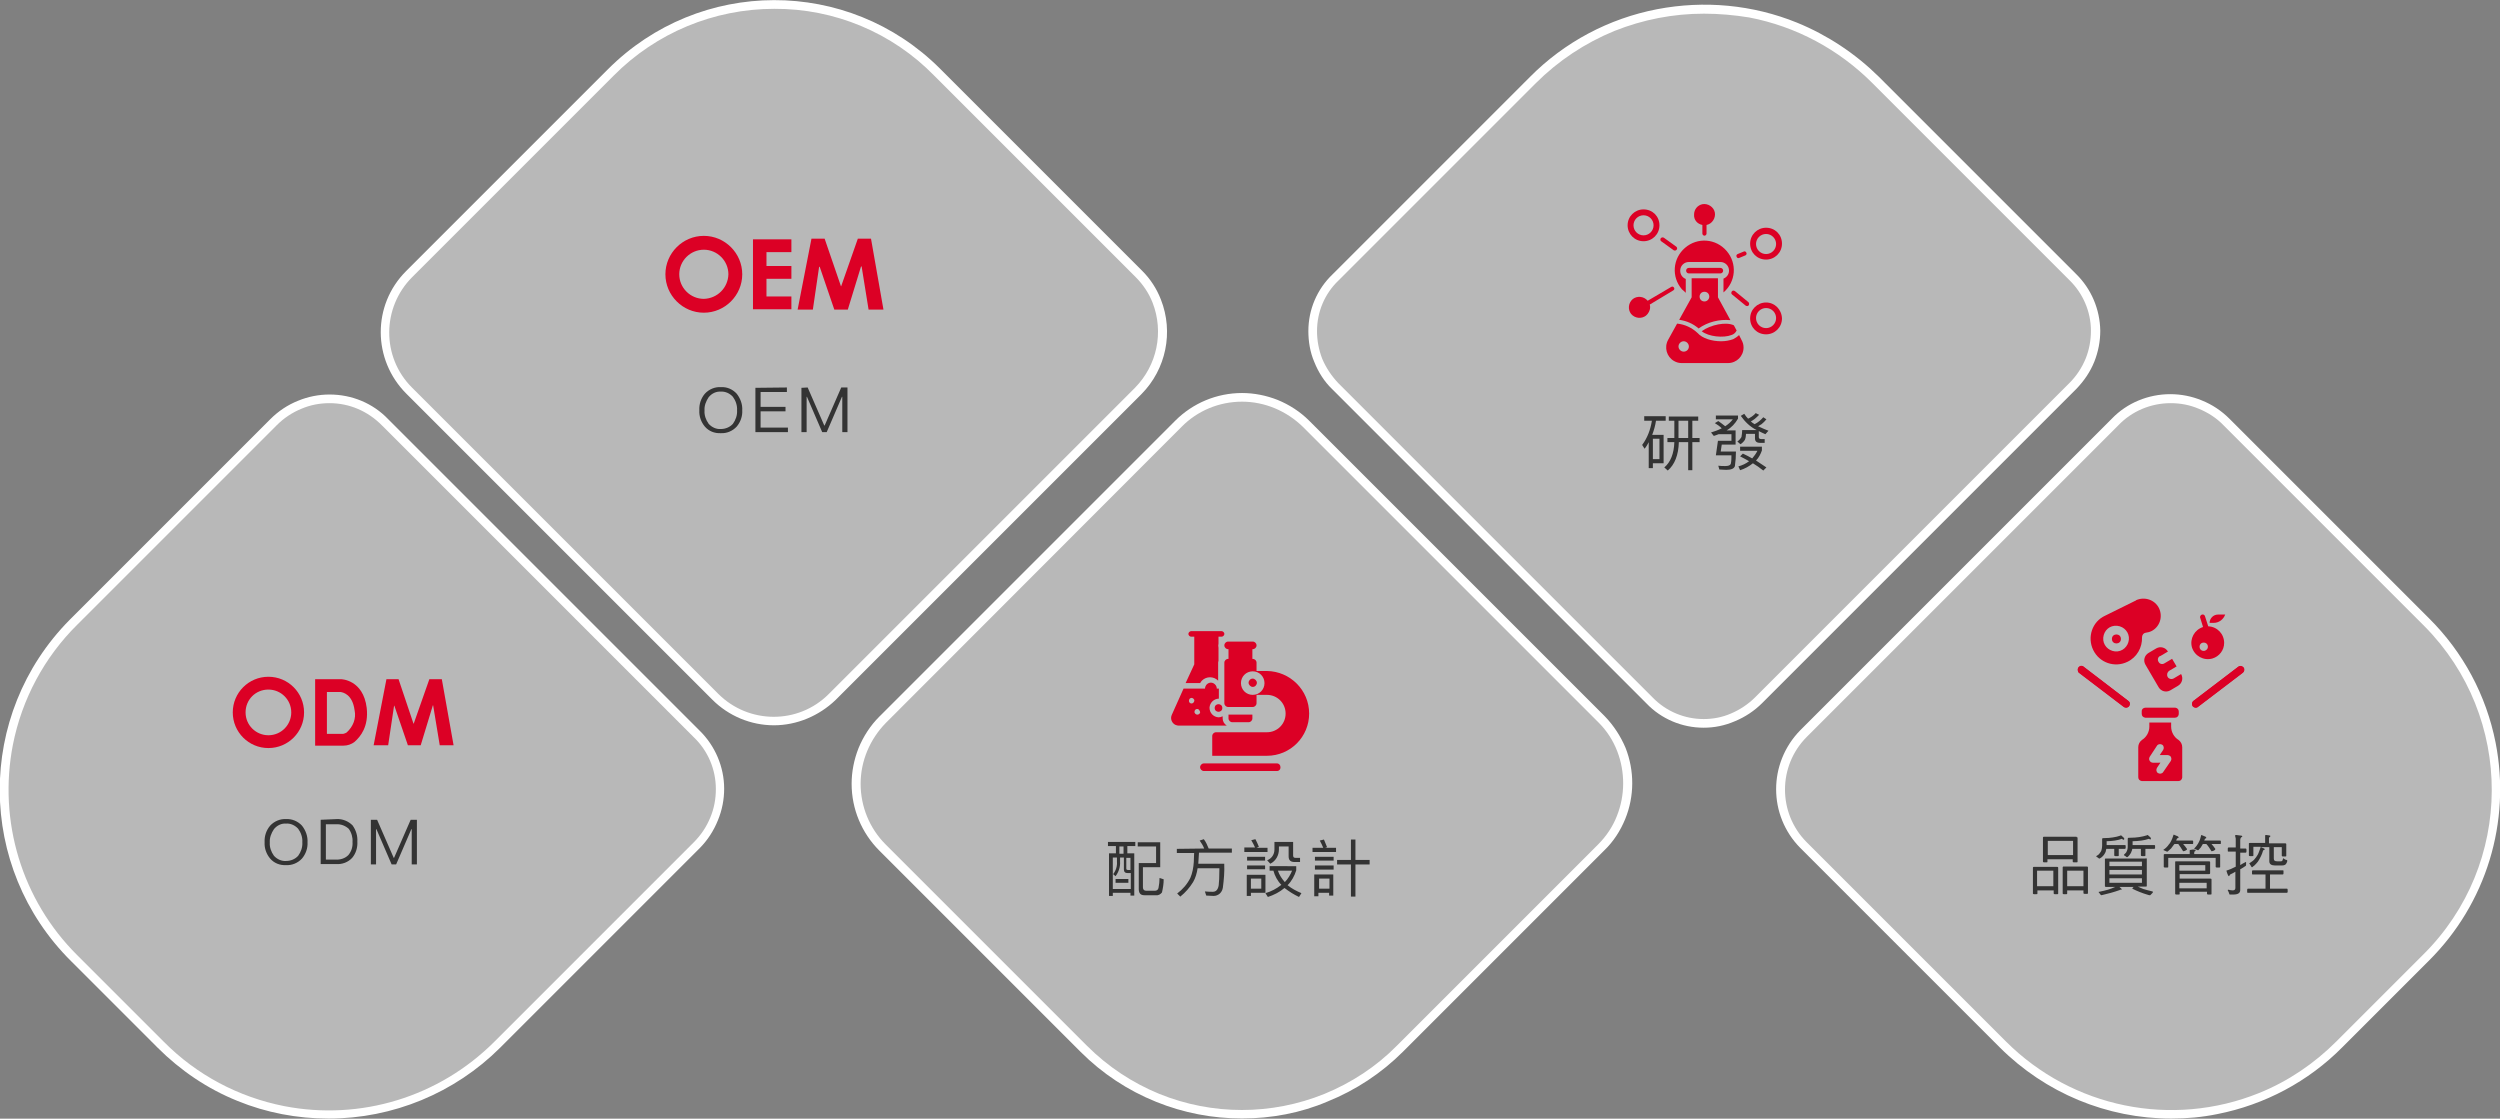
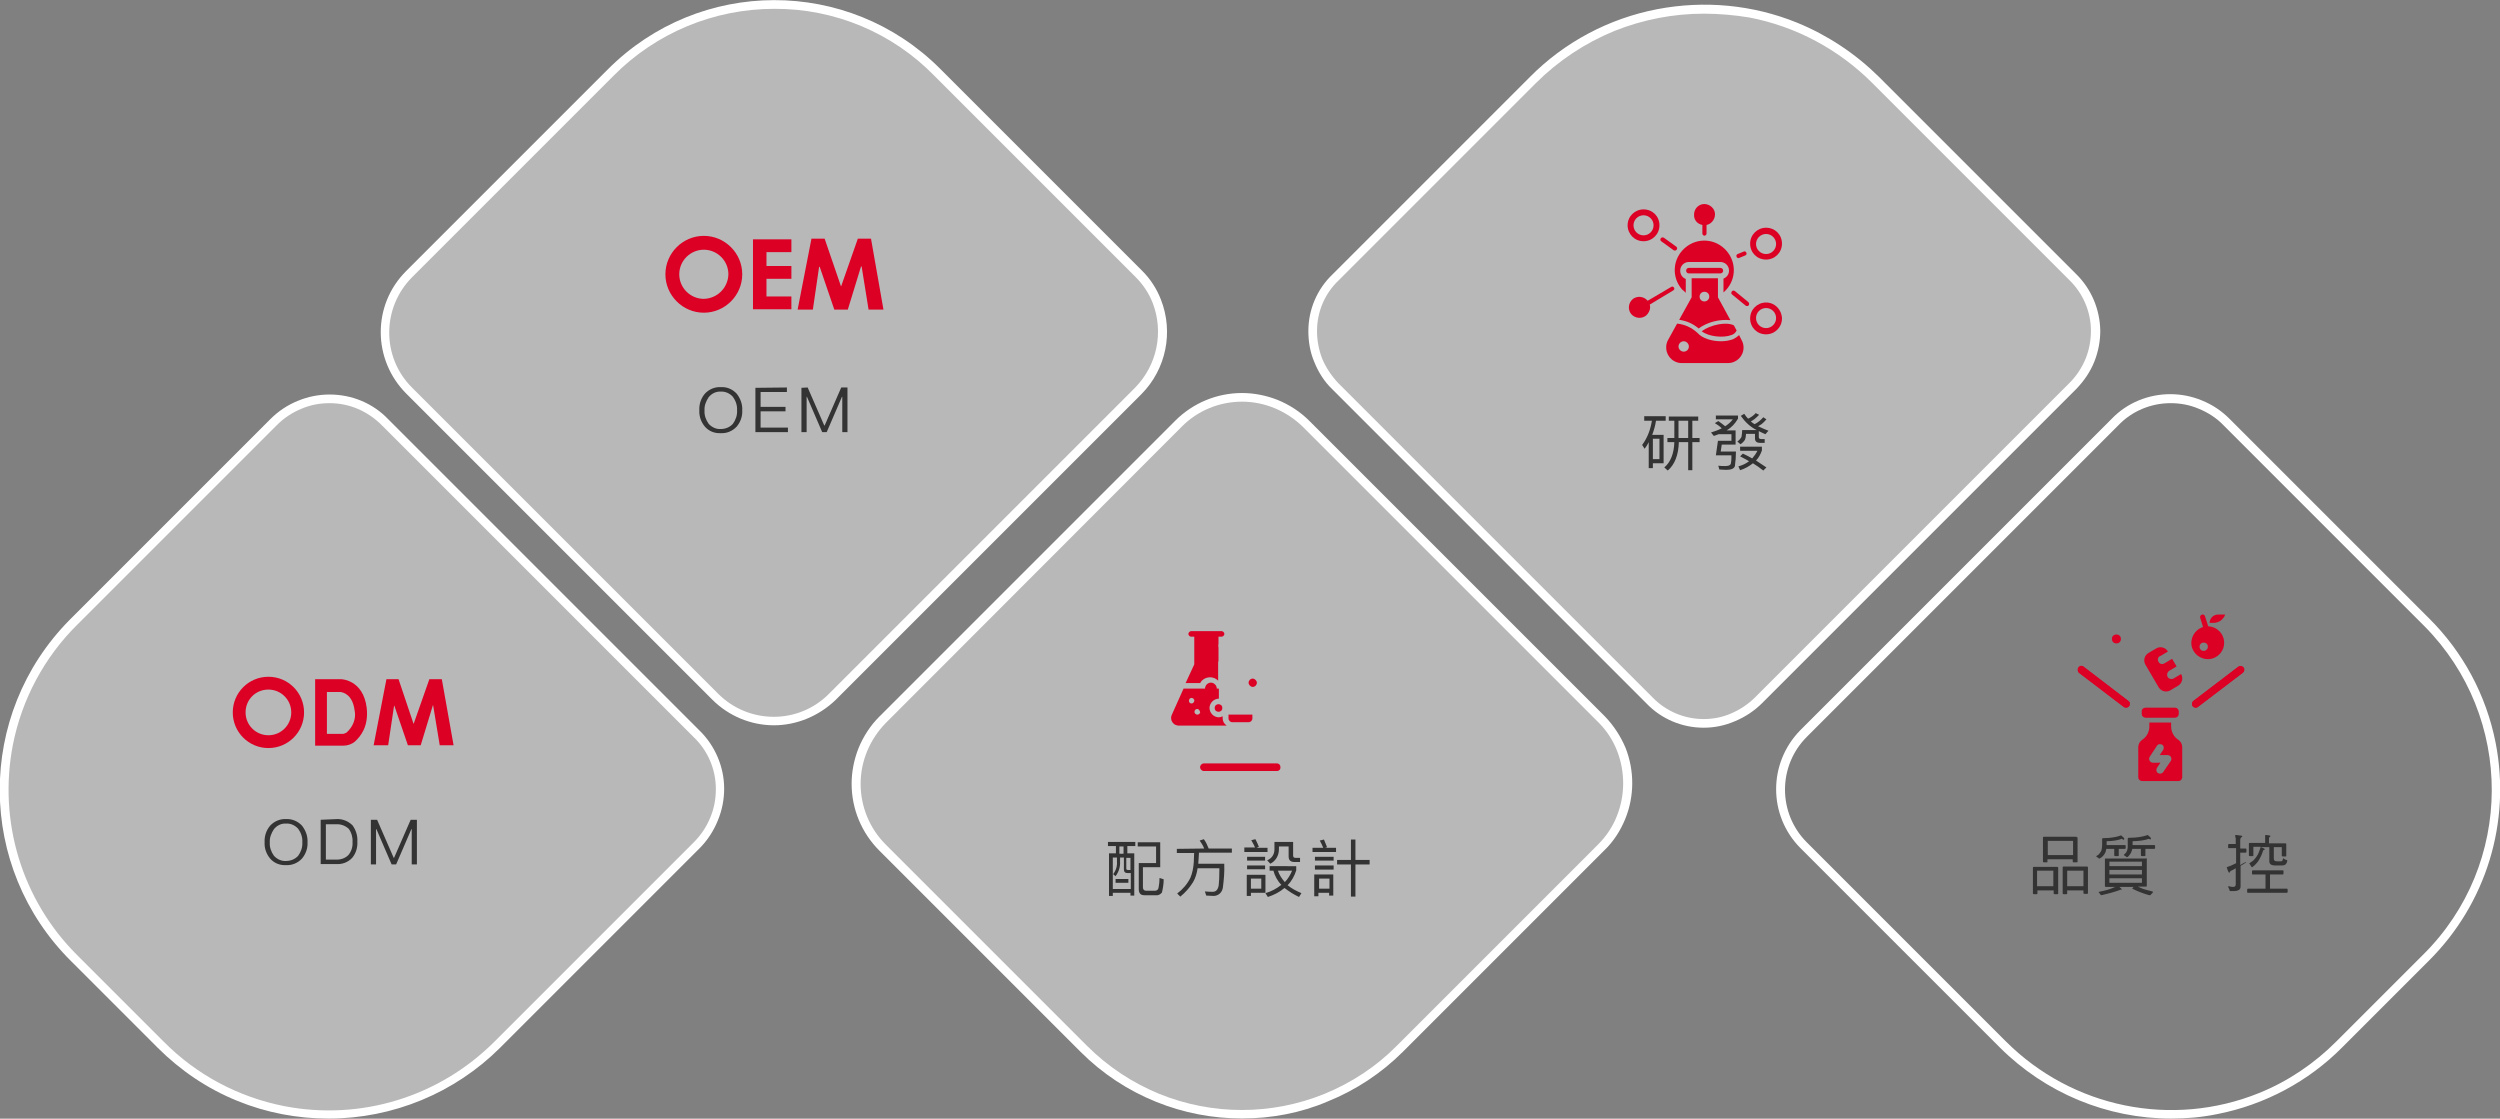
<svg xmlns="http://www.w3.org/2000/svg" version="1.1" id="圖層_1" x="0px" y="0px" viewBox="0 0 722.3 323.2" style="enable-background:new 0 0 722.3 323.2;" xml:space="preserve">
  <rect x="0" y="0" width="722.3" height="323.2" fill="#808080" stroke="none" />
  <style type="text/css">
	.st0{opacity:0.5;fill:#F0F0F0;enable-background:new    ;}
	.st1{fill:#FFFFFF;}
	.st2{fill:#333333;}
	.st3{fill:#DC0025;}
</style>
  <g transform="translate(9420.25 21199.25)">
    <g transform="translate(-10069.137 -22002)">
      <path class="st0" d="M1247.7,914.4l-90.8,90.8c-8.5,8.7-22.5,8.8-31.2,0.3c-0.1-0.1-0.2-0.2-0.3-0.3l-90.8-90.8    c-8.7-8.5-8.8-22.5-0.3-31.2c0.1-0.1,0.2-0.2,0.3-0.3l57-57c27.3-27.3,71.6-27.3,99,0l57,57c8.7,8.5,8.8,22.5,0.3,31.2    C1247.9,914.2,1247.8,914.3,1247.7,914.4z" />
      <path class="st1" d="M1141.1,1013c-6.2,0-12.2-2.5-16.5-7l-90.8-90.8c-2.3-2.2-4-4.9-5.2-7.9c-1.2-2.8-1.7-5.9-1.7-8.9    c0-6.2,2.5-12.1,7-16.4l57-57c10-10.1,22.8-16.9,36.8-19.6c13.6-2.6,27.6-1.3,40.4,3.9c8.8,3.6,16.8,8.9,23.6,15.6l57,57    c4.4,4.3,6.9,10.2,7,16.4c0,3.1-0.6,6.1-1.7,8.9c-1.2,3-3,5.6-5.2,7.9l-90.8,90.8c-2.2,2.2-4.9,4-7.8,5.2    C1147.2,1012.4,1144.2,1013,1141.1,1013z M1141.2,806.7c-8.9,0-17.6,1.7-25.9,5c-8.5,3.5-16.2,8.6-22.7,15.1l-57,57    c-4,3.8-6.2,9.1-6.2,14.6c0,2.7,0.5,5.4,1.5,8c1.1,2.6,2.7,5,4.7,7.1l90.8,90.8c3.9,4,9.2,6.2,14.7,6.2c2.7,0,5.4-0.5,7.9-1.6    c2.6-1.1,5-2.7,7-4.7l90.8-90.8c2-2,3.6-4.4,4.7-7.1c1-2.5,1.5-5.2,1.5-8c0-5.5-2.3-10.8-6.2-14.6l0,0l-57-57    c-9.7-9.7-22-16.3-35.5-18.9C1150,807.1,1145.6,806.7,1141.2,806.7L1141.2,806.7z" />
    </g>
    <g transform="translate(-10075 -21999)">
      <path class="st0" d="M1117.5,1044.6l-58.2,58.2c-25.2,25.2-66.1,25.2-91.4,0l-58.2-58.2c-10.2-10.2-10.2-26.7,0-36.9l85.5-85.5    c10.2-10.2,26.7-10.2,36.9,0l85.5,85.5C1127.7,1018,1127.6,1034.4,1117.5,1044.6z" />
      <path class="st1" d="M1013.6,1122.9c-8.5,0-16.9-1.6-24.8-4.8c-8.2-3.3-15.6-8.2-21.8-14.4l-58.2-58.2c-5.1-5.1-8-12-8-19.3    c0-3.5,0.7-7,2-10.3c1.4-3.4,3.4-6.5,6-9.1l0,0l85.5-85.5c5.1-5.1,12-8,19.3-8c3.5,0,7,0.7,10.3,2c3.4,1.4,6.5,3.4,9.1,6l0,0    l85.5,85.5c2.5,2.6,4.5,5.7,5.9,9c2.6,6.6,2.6,14-0.1,20.6c-1.4,3.4-3.4,6.5-6,9l-58.2,58.2c-6.2,6.2-13.6,11.1-21.8,14.4    C1030.6,1121.3,1022.1,1122.9,1013.6,1122.9L1013.6,1122.9z M910.7,1008.6c-4.6,4.7-7.3,11-7.3,17.6c0,6.6,2.6,12.9,7.2,17.5    l58.2,58.2c6,6,13.1,10.7,20.9,13.9c15.3,6.2,32.4,6.2,47.7,0c7.8-3.2,15-7.9,20.9-13.9l58.2-58.2c2.3-2.3,4.2-5.1,5.4-8.2    c2.4-6,2.4-12.7,0.1-18.7c-1.2-3.1-3-5.9-5.3-8.2l-85.5-85.5c-4.7-4.6-11-7.3-17.6-7.3c-6.6,0-12.9,2.6-17.5,7.3L910.7,1008.6z" />
    </g>
    <g transform="translate(-10060.217 -21999.068)">
-       <path class="st0" d="M1161,1044l57.6,57.6c26.7,26.8,70.1,27,97,0.2c0.1-0.1,0.2-0.2,0.2-0.2l25-25c26.8-26.7,27-70.1,0.2-97    c-0.1-0.1-0.2-0.2-0.2-0.2l-57.6-57.6c-8.8-8.9-23.1-9-32-0.2c-0.1,0.1-0.1,0.1-0.2,0.2l-90,90    C1152.2,1020.7,1152.2,1035.1,1161,1044z" />
      <path class="st1" d="M1267.3,1123c-18.6,0-36.4-7.4-49.6-20.6l-57.6-57.6c-9.3-9.4-9.3-24.5,0-34l90-90c4.4-4.6,10.6-7.1,16.9-7.1    l0,0c3.1,0,6.2,0.6,9.1,1.8c3,1.2,5.7,3,8,5.3l57.6,57.6c9.9,9.8,16.6,22.3,19.3,36c4.5,22.9-2.7,46.5-19.3,63l-25,25    c-9.8,9.9-22.4,16.6-36.1,19.3C1276.2,1122.6,1271.8,1123,1267.3,1123z M1161.9,1043.1l57.6,57.6c19.2,19.2,48,25.1,73.2,14.9    c8.4-3.4,15.9-8.5,22.3-14.9l25-25c26.4-26.1,26.5-68.7,0.4-95c-0.1-0.1-0.3-0.3-0.4-0.4l-57.6-57.6c-2-2.1-4.5-3.7-7.2-4.8    c-2.6-1.1-5.3-1.6-8.1-1.6c-5.7,0-11.2,2.3-15.1,6.4l0,0l-90,90C1153.6,1021.1,1153.6,1034.7,1161.9,1043.1z" />
    </g>
    <g transform="translate(-10082.743 -22002)">
      <path class="st0" d="M991.4,915.6L903,1004c-9.3,9.3-24.3,9.4-33.7,0.1c0,0-0.1-0.1-0.1-0.1l-88.4-88.4    c-9.3-9.3-9.4-24.3-0.1-33.7c0,0,0.1-0.1,0.1-0.1l58.2-58.2c26-26.1,68.2-26.2,94.3-0.2c0.1,0.1,0.1,0.1,0.2,0.2l58.2,58.2    C1000.8,891.2,1000.7,906.3,991.4,915.6z" />
      <path class="st1" d="M886.1,1012.3c-6.7,0-13.1-2.7-17.8-7.4l-88.4-88.4c-9.8-9.8-9.9-25.6-0.1-35.4c0,0,0.1-0.1,0.1-0.1    l58.2-58.2c26.5-26.6,69.5-26.7,96-0.2c0.1,0.1,0.1,0.1,0.2,0.2l58.2,58.2c2.4,2.4,4.2,5.2,5.4,8.3c3.7,9.4,1.5,20.1-5.6,27.3    l-88.4,88.4C899.1,1009.6,892.7,1012.3,886.1,1012.3L886.1,1012.3z M886.2,805.3c-17.4,0-34.1,6.9-46.4,19.3l-58.2,58.2    c-8.8,8.8-8.9,23.1-0.1,31.9c0,0,0.1,0.1,0.1,0.1l88.4,88.4c8.8,8.8,23.1,8.9,31.9,0.1c0,0,0.1-0.1,0.1-0.1l88.4-88.4    c6.4-6.5,8.4-16.1,5.1-24.6c-1.1-2.8-2.8-5.3-4.9-7.4l-58.2-58.2C920.3,812.2,903.6,805.2,886.2,805.3L886.2,805.3z" />
    </g>
    <g transform="translate(-10083.725 -21999.068)">
      <path class="st0" d="M864.7,1044l-57.6,57.6c-26.7,26.8-70.1,27-97,0.2c-0.1-0.1-0.2-0.2-0.2-0.2l-25-25    c-26.8-26.7-27-70.1-0.2-97c0.1-0.1,0.2-0.2,0.2-0.2l57.6-57.6c8.8-8.9,23.1-9,32-0.2c0.1,0.1,0.1,0.1,0.2,0.2l90,90    c8.9,8.8,9,23.1,0.2,32C864.8,1043.9,864.8,1043.9,864.7,1044z" />
      <path class="st1" d="M758.4,1123c-9,0-18-1.7-26.3-5.1c-8.7-3.5-16.5-8.8-23.1-15.4l-25-25c-27.3-27.1-27.5-71.2-0.4-98.6    c0.1-0.1,0.3-0.3,0.4-0.4l57.6-57.6c2.3-2.3,5-4.1,8-5.3c2.9-1.2,6-1.8,9.1-1.8l0,0c6.4,0,12.5,2.5,16.9,7.1l90,90    c4.5,4.4,7.1,10.5,7.1,16.8c0,3.1-0.6,6.2-1.8,9.1c-1.2,3-3,5.8-5.3,8.1l-57.6,57.6C794.9,1115.6,777,1123,758.4,1123L758.4,1123z     M758.7,916.3c-2.8,0-5.5,0.5-8.1,1.6c-2.7,1.1-5.1,2.7-7.2,4.8l-57.6,57.6c-9.5,9.4-16,21.5-18.6,34.7    c-4.3,22.1,2.6,44.9,18.6,60.8l25,25c9.5,9.6,21.6,16,34.8,18.6c22.1,4.3,44.8-2.7,60.7-18.6l57.6-57.6c2.1-2.1,3.7-4.5,4.8-7.2    c1.1-2.6,1.6-5.4,1.6-8.2c0-5.7-2.3-11.1-6.4-15l0,0l-90-90C769.8,918.6,764.4,916.3,758.7,916.3z" />
    </g>
    <path class="st2" d="M-9337.6-20962.6c-1.7-0.1-3.4,0.6-4.6,1.9c-1.1,1.3-1.7,3-1.6,4.8c-0.1,1.7,0.5,3.4,1.6,4.7   c1.1,1.3,2.8,2,4.6,1.9c1.7,0.1,3.4-0.6,4.6-1.9c1.1-1.3,1.7-3,1.6-4.7c0.1-1.7-0.5-3.4-1.6-4.8   C-9334.2-20962-9335.9-20962.7-9337.6-20962.6z M-9337.6-20961.3c1.3-0.1,2.6,0.5,3.5,1.5c0.8,1.1,1.3,2.5,1.2,3.9   c0.1,1.4-0.4,2.8-1.2,3.9c-0.9,1-2.2,1.5-3.5,1.5c-1.3,0.1-2.6-0.5-3.5-1.5c-0.8-1.1-1.3-2.5-1.2-3.8c-0.1-1.4,0.4-2.7,1.2-3.9   C-9340.2-20960.8-9338.9-20961.4-9337.6-20961.3L-9337.6-20961.3z M-9327.6-20962.4v12.8h4.5c1.7,0.1,3.4-0.5,4.6-1.8   c1.1-1.3,1.6-3,1.5-4.7c0.1-1.7-0.4-3.3-1.4-4.7c-1.2-1.2-2.9-1.9-4.6-1.8L-9327.6-20962.4z M-9326.1-20961.1h2.9   c1.4-0.1,2.7,0.4,3.7,1.3c0.8,1.1,1.2,2.5,1.1,3.8c0.1,1.4-0.3,2.7-1.2,3.8c-1,1-2.4,1.4-3.8,1.3h-2.7V-20961.1z M-9313.1-20962.4   v12.9h1.5v-10.2h0.1l4.4,10.2h1.3l4.4-10.2h0.1v10.2h1.5v-12.9h-1.8l-4.8,11h-0.1l-4.8-11H-9313.1z" />
    <path class="st2" d="M-9212-21087.4c-1.7-0.1-3.4,0.6-4.6,1.9c-1.1,1.3-1.7,3-1.6,4.8c-0.1,1.7,0.5,3.4,1.6,4.7   c1.1,1.3,2.8,2,4.6,1.9c1.7,0.1,3.4-0.6,4.6-1.9c1.1-1.3,1.7-3,1.6-4.7c0.1-1.7-0.5-3.4-1.6-4.8   C-9208.6-21086.8-9210.2-21087.5-9212-21087.4z M-9212-21086.1c1.3-0.1,2.6,0.5,3.5,1.5c0.8,1.1,1.3,2.5,1.2,3.9   c0.1,1.4-0.4,2.8-1.2,3.9c-0.9,1-2.2,1.5-3.5,1.5c-1.3,0.1-2.6-0.5-3.5-1.5c-0.8-1.1-1.3-2.5-1.2-3.8c-0.1-1.4,0.4-2.7,1.2-3.9   C-9214.6-21085.6-9213.3-21086.2-9212-21086.1L-9212-21086.1z M-9202-21087.2v12.8h9.4v-1.3h-7.9v-4.7h7.2v-1.3h-7.2v-4.3h7.6v-1.3   L-9202-21087.2z M-9188.7-21087.2v12.8h1.5v-10.2h0.1l4.4,10.2h1.3l4.4-10.2h0.1v10.2h1.5v-12.9h-1.8l-4.8,11h-0.1l-4.8-11   L-9188.7-21087.2z" />
    <g transform="translate(-9574.1 -21154.553)">
      <path class="st3" d="M650.9,34.3c0.5,0,0.8-0.4,0.8-0.8c0-0.5-0.4-0.8-0.8-0.8h-9.1c-0.5,0-0.8,0.4-0.8,0.8c0,0.5,0.4,0.8,0.8,0.8    l0,0H650.9z" />
      <path class="st3" d="M645.5,51c2,1.6,6.3,2,8.6,1.1c0.7-0.2,1.2-0.7,1.5-1.3l-0.8-1.5l0,0C652.6,48.2,648.1,49.1,645.5,51z" />
      <path class="st3" d="M650.2,35.7h-7.6v5.5l-3.6,6.5c2.1,0.3,4,1.1,5.6,2.5c2.7-1.9,6-2.7,9.2-2.4l-3.6-6.6L650.2,35.7L650.2,35.7z     M646.3,42.4c-0.8,0-1.4-0.6-1.4-1.4c0-0.8,0.6-1.4,1.4-1.4c0.8,0,1.4,0.6,1.4,1.4c0,0,0,0,0,0C647.7,41.7,647.1,42.4,646.3,42.4    C646.3,42.4,646.3,42.4,646.3,42.4L646.3,42.4z" />
      <path class="st3" d="M656.3,52.1c-0.5,0.5-1.1,0.9-1.7,1.2c-1.1,0.4-2.3,0.6-3.5,0.6c-2.6,0-5.4-0.8-6.8-2.4    c-1.6-1.5-3.7-2.5-5.9-2.7l-2.6,4.7c-1.2,2.2-0.4,4.9,1.7,6.1c0.7,0.4,1.4,0.6,2.2,0.6h13.4c2.5,0,4.5-2,4.5-4.5    c0-0.8-0.2-1.5-0.6-2.2L656.3,52.1z M640.3,56.9c-0.8,0-1.5-0.7-1.5-1.5s0.7-1.5,1.5-1.5c0.8,0,1.5,0.7,1.5,1.5c0,0,0,0,0,0    C641.8,56.3,641.1,56.9,640.3,56.9L640.3,56.9z" />
      <path class="st3" d="M640.9,39.9v-4c-1-0.4-1.6-1.3-1.6-2.4c0-1.4,1.1-2.5,2.5-2.5c0,0,0,0,0,0h9.1c1.4,0,2.5,1.1,2.5,2.5    c0,0,0,0,0,0c0,1-0.6,1.9-1.6,2.3v4c3.6-3.1,4-8.4,0.9-12c-3.1-3.6-8.4-4-12-0.9c-3.6,3.1-4,8.4-0.9,12    C640.2,39.2,640.6,39.6,640.9,39.9L640.9,39.9z" />
      <path class="st3" d="M645.7,20.3v2.5c0,0.3,0.3,0.6,0.6,0.6c0.3,0,0.6-0.3,0.6-0.6l0,0v-2.5c1.6-0.3,2.7-2,2.4-3.6    c-0.3-1.6-2-2.7-3.6-2.4c-1.4,0.3-2.4,1.5-2.4,3C643.2,18.8,644.2,20,645.7,20.3z" />
      <path class="st3" d="M628.7,25c2.5,0,4.6-2,4.6-4.6s-2-4.6-4.6-4.6c-2.5,0-4.6,2-4.6,4.6C624.1,22.9,626.1,25,628.7,25    C628.7,25,628.7,25,628.7,25z M628.7,17.5c1.6,0,2.9,1.3,2.9,2.9s-1.3,2.9-2.9,2.9s-2.9-1.3-2.9-2.9c0,0,0,0,0,0    C625.8,18.8,627.1,17.5,628.7,17.5C628.7,17.5,628.7,17.5,628.7,17.5z" />
      <path class="st3" d="M664.1,30.3c2.5,0,4.6-2,4.6-4.6s-2-4.6-4.6-4.6c-2.5,0-4.6,2-4.6,4.6C659.5,28.3,661.5,30.3,664.1,30.3    C664.1,30.3,664.1,30.3,664.1,30.3z M664.1,22.9c1.6,0,2.9,1.3,2.9,2.9c0,1.6-1.3,2.9-2.9,2.9s-2.9-1.3-2.9-2.9c0,0,0,0,0,0    C661.2,24.2,662.5,22.9,664.1,22.9C664.1,22.9,664.1,22.9,664.1,22.9z" />
      <path class="st3" d="M664.1,42.7c-2.5,0-4.6,2-4.6,4.6s2,4.6,4.6,4.6c2.5,0,4.6-2,4.6-4.6C668.6,44.7,666.6,42.7,664.1,42.7    C664.1,42.7,664.1,42.7,664.1,42.7z M664.1,50.1c-1.6,0-2.9-1.3-2.9-2.9s1.3-2.9,2.9-2.9s2.9,1.3,2.9,2.9c0,0,0,0,0,0    C667,48.8,665.7,50.1,664.1,50.1C664.1,50.1,664.1,50.1,664.1,50.1z" />
      <path class="st3" d="M637.3,39.2c0.3-0.2,0.4-0.5,0.2-0.8c-0.2-0.3-0.5-0.4-0.8-0.2l-6.8,4c-1.1-1.3-3-1.5-4.3-0.5    c-1.3,1.1-1.5,3-0.5,4.3c1.1,1.3,3,1.5,4.3,0.5c0.7-0.6,1.2-1.5,1.2-2.4c0-0.3,0-0.5-0.1-0.8L637.3,39.2z" />
      <path class="st3" d="M633.8,25l3.6,2.6c0.3,0.2,0.7,0.1,0.9-0.2c0.2-0.3,0.1-0.6-0.1-0.8l-3.6-2.6c-0.3-0.2-0.7-0.1-0.9,0.1    C633.5,24.4,633.5,24.8,633.8,25L633.8,25z" />
      <path class="st3" d="M656.4,29.8l1.7-0.7c0.3-0.1,0.5-0.5,0.3-0.8c-0.1-0.3-0.5-0.5-0.8-0.3l0,0l-1.7,0.7    c-0.3,0.1-0.5,0.5-0.3,0.8C655.7,29.8,656,30,656.4,29.8z" />
      <path class="st3" d="M659,42.6l-3.9-3.2c-0.3-0.2-0.7-0.2-0.9,0.1s-0.2,0.7,0.1,0.9c0,0,0,0,0,0l3.9,3.2c0.3,0.2,0.7,0.2,0.9-0.1    S659.2,42.8,659,42.6C659,42.6,659,42.6,659,42.6z" />
    </g>
    <path class="st2" d="M-8932.5-21077.7v5h-2.8v-5H-8932.5z M-8932.5-21071.5v8.1h1.2v-8.1h2.1v-1.2h-2.1v-5h1.7v-1.2h-8.5v1.2h1.6v5   h-2v1.2h2c-0.1,3.3-1.1,5.8-2.9,7.3l1,0.9c2-1.7,3.1-4.5,3.2-8.2L-8932.5-21071.5z M-8943-21077.6c-0.4,2.5-1.3,4.9-2.8,6.9   l0.7,1.1c0.5-0.6,0.9-1.3,1.2-1.9v7.5h1.2v-1.4h3.1v-8.2h-3.3c0.5-1.3,0.9-2.7,1.1-4.1h2.8v-1.3h-6.2v1.3H-8943z M-8942.7-21066.6   v-5.9h1.9v5.9H-8942.7z M-8923.8-21077.6l-1,0.6c0.7,0.4,1.4,0.9,2,1.5c-1,0.5-2.1,0.9-3.1,1.2l0.8,1c0.5-0.2,1-0.3,1.4-0.5h3.7   v1.9h-3.9l-0.6,4.2h4.5c0,0.8,0,1.7-0.2,2.5c-0.2,0.4-0.7,0.6-1.6,0.6c-0.7,0-1.4,0-2-0.1l0.3,1.1c0.7,0,1.3,0.1,2,0.1   c1.5,0,2.3-0.4,2.5-1.1c0.2-1.4,0.3-2.8,0.3-4.2h-4.4l0.3-2h4v-4.1h-2.6c1.4-0.8,2.5-2,3.3-3.4v-0.9h-6.4v1.1h4.9   c-0.6,0.8-1.3,1.4-2.2,2C-8922.4-21076.6-8923.1-21077.1-8923.8-21077.6L-8923.8-21077.6z M-8913-21079.9c-0.3,0.4-0.7,0.7-1.1,1   c-0.4,0.2-0.7,0.5-1.1,0.6c-0.4-0.4-0.8-0.9-1.1-1.4l-1,0.6c1.2,1.7,2.7,3.2,4.6,4.1h-4.2c0,0.7-0.1,1.3-0.2,2   c-0.3,0.5-0.7,1-1.2,1.3l0.9,0.8c0.5-0.3,1-0.8,1.3-1.3c0.2-0.5,0.3-1.1,0.3-1.7h2.6v1.3c0,0.9,0.5,1.3,1.5,1.3h1.3v-1.1h-1   c-0.5,0-0.7-0.2-0.7-0.6v-1.7c0.6,0.3,1.2,0.6,1.9,0.9l0.9-1c-1-0.4-2-0.8-3-1.3c0.3-0.2,0.7-0.4,1-0.6c0.5-0.4,1-0.9,1.4-1.4   l-0.9-0.6c-0.7,0.8-1.5,1.5-2.5,2c-0.4-0.2-0.8-0.5-1.1-0.8c0.4-0.2,0.7-0.4,1.1-0.7c0.5-0.4,0.9-0.8,1.3-1.2L-8913-21079.9z    M-8917.5-21070.2v1.2h5c-0.4,0.8-0.9,1.5-1.5,2.2c-0.8-0.5-1.7-0.9-2.7-1.4l-0.8,0.8c0.9,0.5,1.8,0.9,2.6,1.4   c-0.9,0.7-2,1.2-3.1,1.5l0.5,1.1c1.3-0.4,2.6-1.1,3.7-2c1,0.6,2,1.3,3,2.1l0.9-0.9c-0.9-0.6-1.9-1.3-3-2c0.8-0.8,1.3-1.8,1.7-2.9   v-1.1H-8917.5z" />
    <g transform="translate(-10081.138 -21992.998)">
      <path class="st2" d="M981,1037v1.2h2.3v2.1h-2v12.3h1.1v-0.9h5.1v0.8h1.1v-12.2h-2v-2.1h2.3v-1.2H981z M982.4,1050.6v-9.1h1.2v1.2    c0.1,1.3-0.3,2.6-1.1,3.6l0.7,0.6c0.9-1.2,1.4-2.7,1.3-4.2v-1.2h1.1v3.4c0,0.8,0.4,1.1,1.1,1.1h0.9v4.6H982.4z M984.3,1040.4v-2.1    h1.2v2.1H984.3z M987.5,1045.1h-0.7c-0.3,0-0.5-0.1-0.5-0.4v-3.1h1.2V1045.1z M983.2,1047.7v1.1h3.7v-1.1L983.2,1047.7z     M997.1,1047.8l-1.2-0.4c0,1-0.1,1.9-0.3,2.9c-0.1,0.5-0.5,0.8-1,0.8H992c-0.6,0-0.9-0.4-0.9-1v-5.8h5v-7.2h-6.5v1.2h5.3v4.8h-5    v7.5c0,1.2,0.5,1.8,1.6,1.8h3.4c0.7,0.1,1.3-0.3,1.7-0.8C996.9,1050.3,997.1,1049.1,997.1,1047.8L997.1,1047.8z M1000.9,1039v1.2    h5c0,0.6-0.1,1.5-0.1,2.6c-0.1,1.6-0.4,3.2-1,4.6c-0.9,1.8-2.2,3.3-3.8,4.5l0.9,0.9c1.5-1.2,2.7-2.6,3.7-4.2    c0.7-1.2,1.1-2.6,1.3-4h6.3c0,2.5-0.1,4.1-0.2,4.9c-0.2,1.3-0.8,1.9-1.7,1.9c-0.6,0-1.4,0-2.3-0.1l0.4,1.2c0.8,0,1.5,0.1,2.1,0.1    c1.4,0,2.5-1,2.7-2.4c0.3-2.3,0.5-4.6,0.4-6.9h-7.5v0l0.2-3.2h9.5v-1.2h-6.7c-0.4-1-0.8-1.9-1.4-2.7l-1.2,0.4    c0.5,0.7,1,1.5,1.3,2.3L1000.9,1039z M1026.5,1046.5h-5.4v6.1h1.2v-0.9h4.2L1026.5,1046.5z M1022.3,1050.5v-2.9h3v2.9H1022.3z     M1020.4,1038.7v1.2h6.7v-1.2h-3.2l0.7-0.3c-0.3-0.7-0.6-1.5-1-2.2l-1.2,0.3c0.4,0.7,0.8,1.4,1.1,2.1H1020.4z M1021.2,1041.3v1.1    h5.2v-1.1H1021.2z M1021.2,1043.8v1.1h5.2v-1.1L1021.2,1043.8z M1027.7,1044v1.3h1.1c0.4,1.5,1.2,3,2.3,4.1    c-1.4,1.1-2.9,1.9-4.6,2.4l0.7,1.1c1.8-0.6,3.4-1.4,4.8-2.6c1.3,1,2.7,1.9,4.2,2.6l0.7-1.1c-1.4-0.6-2.8-1.3-4-2.3    c1.2-1.2,2-2.7,2.5-4.3v-1.2H1027.7z M1030.1,1045.3h4.1c-0.5,1.2-1.2,2.4-2.1,3.3C1031.2,1047.6,1030.5,1046.5,1030.1,1045.3    L1030.1,1045.3z M1029.1,1037v2.2c0,1.4-0.8,2.6-2.1,3.1l0.9,1c1.6-0.8,2.5-2.4,2.5-4.2v-0.8h2.8v2.9c0,1.1,0.6,1.6,1.7,1.6h1.6    v-1.2h-1.3c-0.5,0-0.7-0.2-0.7-0.7v-3.9H1029.1z M1041.9,1051.7h3v0.8h1.2v-6.1h-5.5v6.3h1.2V1051.7z M1045,1050.5h-3v-2.9h3    V1050.5z M1040.1,1038.7v1.2h6.8v-1.2h-3.2l0.6-0.2c-0.3-0.7-0.6-1.5-0.9-2.2l-1.2,0.3c0.4,0.7,0.7,1.4,1,2.1H1040.1z     M1040.8,1041.3v1.1h5.4v-1.1H1040.8z M1040.8,1043.8v1.2h5.4v-1.2H1040.8z M1051.2,1036.3v5.9h-4v1.3h4v9.3h1.3v-9.3h4.1v-1.3    h-4.1v-5.9H1051.2z" />
      <g transform="translate(-4773.962 23059.299)">
        <g transform="translate(5781.588 -22080.188)">
-           <path class="st3" d="M19.3,8.5h-3V6.1c0-0.6-0.5-1.1-1.1-1.1c0,0,0,0,0,0h-0.1V2.2h0.1c0.6,0,1.1-0.5,1.1-1.1S15.8,0,15.2,0H8.1      C7.5,0,7,0.5,7,1.1s0.5,1.1,1.1,1.1h0.1V5H8.1C7.5,5,7,5.5,7,6.1c0,0,0,0,0,0v11.7c0,0.6,0.5,1.1,1.1,1.1c0,0,0,0,0,0h7.1      c0.6,0,1.1-0.5,1.1-1.1c0,0,0,0,0,0v-2.4h3c3,0,5.4,2.4,5.4,5.4s-2.4,5.4-5.4,5.4H4.6c-0.6,0-1.1,0.5-1.1,1.1c0,0,0,0,0,0V33      h15.8c6.8,0,12.2-5.5,12.2-12.2c0,0,0,0,0,0l0,0C31.5,14,26,8.6,19.3,8.5z M15.2,15.4c-1.9,0-3.4-1.5-3.4-3.4s1.5-3.4,3.4-3.4      c1.9,0,3.4,1.5,3.4,3.4c0,0,0,0,0,0C18.6,13.9,17.1,15.4,15.2,15.4C15.2,15.4,15.2,15.4,15.2,15.4z" />
          <path class="st3" d="M14,23.3c0.6,0,1.1-0.5,1.1-1.1c0,0,0,0,0,0v-1.1H8.2v1.1c0,0.6,0.5,1.1,1.1,1.1c0,0,0,0,0,0H14z" />
          <path class="st3" d="M22.2,35.2H1.1c-0.6,0-1.1,0.5-1.1,1.1c0,0.6,0.5,1.1,1.1,1.1h21.1c0.6,0,1.1-0.5,1-1.2      C23.2,35.7,22.8,35.2,22.2,35.2z" />
          <path class="st3" d="M15.2,10.7c-0.7,0-1.2,0.6-1.2,1.2s0.6,1.2,1.2,1.2c0.7,0,1.2-0.6,1.2-1.2c0,0,0,0,0,0      C16.4,11.3,15.8,10.7,15.2,10.7z" />
        </g>
        <circle class="st3" cx="5786.9" cy="-22061" r="1.1" />
        <path class="st3" d="M5777.4-22068.2h4.2c0.2-0.3,0.3-0.5,0.5-0.7c1.3-1.3,3.4-1.3,4.7,0v-5.1c0-0.2,0-0.4,0.1-0.6v-3.8     c-0.1-0.4-0.1-0.8,0-1.2v-2h0.9c0.4,0,0.8-0.4,0.8-0.8s-0.4-0.8-0.8-0.8h-8.8c-0.4,0-0.8,0.4-0.8,0.8s0.4,0.8,0.8,0.8h0.9v8     L5777.4-22068.2z" />
        <path class="st3" d="M5788.1-22058v-0.6c-0.4,0.2-0.8,0.3-1.2,0.3c-1.5-0.1-2.6-1.3-2.6-2.8c0.1-1.4,1.2-2.5,2.6-2.6h0.1v-2.9     h-0.6c0-0.5-0.2-0.9-0.5-1.2c-0.7-0.7-1.7-0.7-2.4,0c0,0,0,0,0,0c-0.3,0.3-0.5,0.8-0.5,1.2h-6.2l-3.4,7.6c-0.5,1.1,0,2.4,1.1,2.9     c0.3,0.1,0.6,0.2,0.9,0.2h13.9C5788.5-22056.4,5788.1-22057.2,5788.1-22058z M5779.1-22062.3c-0.3,0-0.6-0.2-0.7-0.5     c-0.1-0.3,0-0.7,0.2-0.9c0.2-0.2,0.6-0.3,0.9-0.1c0.3,0.2,0.5,0.5,0.4,0.8C5779.8-22062.6,5779.5-22062.3,5779.1-22062.3     L5779.1-22062.3z M5781.6-22059.7c-0.1,0.4-0.5,0.7-1,0.6c-0.3-0.1-0.5-0.3-0.6-0.5c-0.1-0.3,0-0.7,0.2-0.9     c0.3-0.3,0.9-0.3,1.1,0.1C5781.5-22060.2,5781.6-22059.9,5781.6-22059.7z" />
      </g>
    </g>
    <g transform="translate(-9563.887 -21042.906)">
      <path class="st3" d="M745.7,36.3c-0.4-0.4-1.1-0.4-1.5,0.1c0,0,0,0,0,0c-0.4,0.4-0.3,1.1,0,1.5l13,9.9c0.4,0.4,1.1,0.4,1.5-0.1    s0.4-1.1-0.1-1.5L745.7,36.3z" />
      <path class="st3" d="M791.8,36.4c-0.4-0.4-1-0.5-1.5-0.1c0,0,0,0,0,0l-13,9.9c-0.4,0.4-0.5,1.1-0.1,1.5s1.1,0.5,1.5,0.1l13-9.9    C792.2,37.5,792.2,36.8,791.8,36.4C791.8,36.4,791.8,36.4,791.8,36.4z" />
      <path class="st3" d="M758.7,47.8c0.4-0.4,0.4-1.1,0-1.5l-13-9.9c-0.4-0.4-1.1-0.4-1.5,0.1c0,0,0,0,0,0c-0.4,0.4-0.3,1.1,0,1.5    l13,9.9C757.6,48.2,758.3,48.2,758.7,47.8z" />
      <path class="st3" d="M777.2,47.8c0.4,0.4,1.1,0.5,1.5,0.1c0,0,0,0,0,0l13-9.9c0.4-0.4,0.4-1,0-1.5c-0.4-0.4-1-0.5-1.5-0.1    c0,0,0,0,0,0l-13,9.9C776.9,46.7,776.9,47.3,777.2,47.8z" />
      <path class="st3" d="M771.6,39.7c-0.6,0.3-1.4,0.1-1.7-0.5c-0.3-0.6-0.1-1.3,0.4-1.7l2.2-1.3l-1.3-2.2l-2.2,1.3l0,0    c-0.6,0.4-1.4,0.2-1.7-0.4c-0.4-0.6-0.2-1.4,0.4-1.7c0,0,0,0,0.1,0l2.2-1.3l0,0c-0.7-1.2-2.2-1.6-3.4-0.9c0,0,0,0,0,0l-2.2,1.3    l0,0c-1.2,0.7-1.6,2.2-0.9,3.4c0,0,0,0,0,0l3.8,6.5l0,0c0.7,1.2,2.2,1.6,3.4,0.9c0,0,0,0,0,0l2.2-1.3c1.2-0.7,1.6-2.2,0.9-3.4    c0,0,0,0,0,0L771.6,39.7z" />
      <g transform="translate(761.425 48.116)">
        <path class="st3" d="M1,1.8c0,0.6,0.4,1,1,1.1c0,0,0,0,0.1,0h8.5c0.6,0,1-0.4,1.1-1c0,0,0,0,0-0.1V1.1c0-0.6-0.4-1-1-1.1     c0,0,0,0-0.1,0H2.1C1.5,0,1,0.4,1,1c0,0,0,0,0,0.1V1.8z" />
        <path class="st3" d="M11.6,21.2c0.6,0,1-0.4,1.1-1c0,0,0,0,0-0.1v-8.7c0-0.8-0.4-1.6-1.1-2.1c-1.3-0.8-2.1-2.3-2.1-3.8V4.3H3.2     v1.2c0,1.5-0.8,3-2.1,3.8C0.4,9.8,0,10.6,0,11.4v8.7c0,0.6,0.4,1,1,1.1c0,0,0,0,0.1,0L11.6,21.2z M3.3,14.2L5.4,11     c0.3-0.5,1-0.6,1.5-0.3s0.6,1,0.3,1.5c0,0,0,0,0,0l-1,1.5h2.3c0.2,0,0.4,0.1,0.6,0.2c0.5,0.3,0.6,1,0.3,1.5c0,0,0,0,0,0l-2.2,3.2     l0,0c-0.3,0.5-1,0.6-1.5,0.3c0,0,0,0,0,0l0,0c-0.5-0.3-0.6-1-0.3-1.5c0,0,0,0,0,0l1-1.5H4.2c-0.2,0-0.4-0.1-0.6-0.2     C3.1,15.3,3,14.7,3.3,14.2L3.3,14.2z" />
      </g>
      <g transform="translate(747.612 16.66)">
        <circle class="st3" cx="7.5" cy="11.6" r="1.3" />
-         <path class="st3" d="M13.1,0.5L4.2,4.9C0.5,6.6-1,11.1,0.8,14.8S7,20,10.7,18.2c2.7-1.3,4.3-4.1,4.2-7.1c0-0.6,0.4-1.2,1.1-1.3     c0.6-0.1,1.1-0.2,1.7-0.5C20,8.1,21,5.2,19.8,2.7c-1.2-2.4-4.1-3.4-6.6-2.3C13.2,0.5,13.1,0.5,13.1,0.5L13.1,0.5z M11.1,11.8     c-0.2,2-1.9,3.6-4,3.4c-2-0.2-3.6-1.9-3.4-4s1.9-3.6,4-3.4c0,0,0,0,0,0C9.8,8,11.3,9.8,11.1,11.8L11.1,11.8z" />
      </g>
      <g transform="translate(776.739 21.214)">
        <path class="st3" d="M4.9,3.4L4,0.6C3.9,0.1,3.5-0.1,3.1,0S2.4,0.6,2.6,1c0,0,0,0,0,0l0.8,2.6C0.9,4.4-0.5,7,0.2,9.5     C1,12,3.6,13.4,6.1,12.7c2-0.6,3.4-2.4,3.4-4.5C9.5,5.6,7.5,3.5,4.9,3.4z M3.6,10.5c-0.7,0-1.2-0.5-1.2-1.2     c0-0.7,0.5-1.2,1.2-1.2c0.7,0,1.2,0.5,1.2,1.2c0,0,0,0,0,0C4.8,10,4.2,10.5,3.6,10.5L3.6,10.5z" />
        <path class="st3" d="M9.8,0H7.7C6.4,0,5.3,1.1,5.3,2.4c0,0,0,0,0,0h1.2C8,2.4,9.3,1.4,9.8,0z" />
      </g>
    </g>
    <g transform="translate(-9952.3 -21270.703)">
      <path class="st3" d="M735.4,139.6c-6.1,0-11.1,5-11.1,11.1s5,11.1,11.1,11.1c6.1,0,11.1-5,11.1-11.1    C746.5,144.6,741.5,139.6,735.4,139.6z M735.4,157.8c-3.9,0-7.1-3.2-7.1-7.1s3.2-7.1,7.1-7.1c3.9,0,7.1,3.2,7.1,7.1    C742.4,154.6,739.3,157.7,735.4,157.8z" />
      <path class="st3" d="M760.7,144.3v-3.7h-11.1v20.2h11.1v-3.7h-7.2V152h7.2v-3.7h-7.2v-4L760.7,144.3z" />
      <path class="st3" d="M762.5,160.9l4-20.5h3.8l4.7,13.7c0,0.1,0.1,0.1,0.1,0l4.8-13.7h3.8l3.6,20.5h-4.3l-2-12.4    c0-0.1-0.2-0.1-0.2,0l-3.8,12.4h-3.9l-4.2-12.3c0-0.1-0.2-0.1-0.2,0l-1.8,12.3H762.5z" />
    </g>
    <g transform="translate(-9958.4 -21143.32)">
      <path class="st3" d="M615.7,139.6c-5.7,0-10.3,4.6-10.3,10.3c0,5.7,4.6,10.3,10.3,10.3c5.7,0,10.3-4.6,10.3-10.3c0,0,0,0,0,0    C626,144.2,621.4,139.6,615.7,139.6z M615.7,156.5c-3.6,0-6.6-2.9-6.6-6.6s2.9-6.6,6.6-6.6c3.6,0,6.6,2.9,6.6,6.6l0,0    C622.3,153.5,619.4,156.5,615.7,156.5C615.7,156.5,615.7,156.5,615.7,156.5L615.7,156.5z" />
      <path class="st3" d="M646.1,159.4l3.7-19.1h3.5l4.3,12.8c0,0.1,0.1,0.1,0.1,0l4.5-12.8h3.6l3.4,19.1h-4l-1.9-11.5    c0-0.1-0.1-0.1-0.1,0l-3.5,11.5H656l-3.9-11.4c0-0.1-0.1-0.1-0.1,0l-1.7,11.4H646.1z" />
      <path class="st3" d="M644.1,148.6c-1-8.2-7.4-8.3-7.4-8.3h-7.5v19.2h8.2c1.2,0,2.3-0.4,3.2-1.1C642.3,156.9,644.7,154,644.1,148.6    z M638.3,155.7c-0.3,0.2-0.6,0.3-1,0.4h-4.7v-12.1h3.9c0.8,0.1,3.5,0.7,4.1,5.3C641.1,151.6,640.2,154,638.3,155.7L638.3,155.7z" />
    </g>
    <g>
      <path class="st2" d="M-8825.9-20948.8c0.2,0,0.3,0.1,0.3,0.2v7.5c0,0.2-0.1,0.2-0.3,0.2h-0.7c-0.2,0-0.3-0.1-0.3-0.2v-0.9h-4.7    v0.9c0,0.2-0.1,0.2-0.3,0.2h-0.7c-0.2,0-0.3-0.1-0.3-0.2v-7.4c0-0.2,0.1-0.3,0.3-0.3H-8825.9z M-8827-20943.2v-4.5h-4.7v4.5H-8827    z M-8820.3-20957.4c0.2,0,0.3,0.1,0.3,0.2v6.9c0,0.2-0.1,0.2-0.3,0.2h-0.8c-0.2,0-0.3-0.1-0.3-0.2v-0.7h-7.3v0.7    c0,0.2-0.1,0.2-0.3,0.2h-0.7c-0.2,0-0.3-0.1-0.3-0.2v-6.9c0-0.2,0.1-0.3,0.3-0.3H-8820.3z M-8821.3-20952.2v-4.1h-7.3v4.1H-8821.3    z M-8817.3-20948.9c0.2,0,0.3,0.1,0.3,0.2v7.5c0,0.2-0.1,0.2-0.3,0.2h-0.7c-0.2,0-0.3-0.1-0.3-0.2v-0.8h-4.7v0.9    c0,0.2-0.1,0.2-0.3,0.2h-0.7c-0.2,0-0.3-0.1-0.3-0.2v-7.5c0-0.2,0.1-0.3,0.3-0.3H-8817.3z M-8818.3-20943.2v-4.5h-4.7v4.5H-8818.3    z" />
      <path class="st2" d="M-8807.2-20956.9c-0.6,0.2-1.2,0.4-2,0.5c-0.8,0.1-1.6,0.2-2.4,0.2v1.1h5.3c0.1,0,0.2,0.1,0.2,0.2v0.6    c0,0.2-0.1,0.3-0.2,0.3h-1.8v1.9c0,0.2-0.1,0.2-0.3,0.2h-0.7c-0.2,0-0.3-0.1-0.3-0.2v-1.9h-2.3c-0.1,0.3-0.1,0.6-0.2,0.9    c-0.2,0.4-0.4,0.8-0.8,1.2c-0.2,0.2-0.5,0.5-0.9,0.7c-0.1,0-0.2,0-0.2,0c-0.2-0.2-0.4-0.3-0.7-0.5c-0.1-0.1-0.1-0.1-0.1-0.2    c0.3-0.2,0.7-0.4,0.9-0.7s0.5-0.6,0.6-1s0.2-0.8,0.2-1.3v-1.9c0-0.2,0.1-0.3,0.2-0.3h0.3c1.1,0,2-0.1,2.6-0.2    c0.8-0.1,1.5-0.3,2.1-0.5c0.1,0,0.1-0.1,0.2-0.1c0.1,0,0.1,0,0.2,0.1c0.6,0.5,0.8,0.7,0.8,0.9c0,0.2-0.1,0.3-0.2,0.3l-0.4-0.2    C-8807.1-20956.9-8807.2-20956.9-8807.2-20956.9z M-8800.3-20951.3c0.2,0,0.3,0.1,0.3,0.2v7.8c0,0.2-0.1,0.2-0.3,0.2h-2.3    c0.6,0.3,1.1,0.5,1.6,0.7c0.6,0.2,1.4,0.4,2.6,0.7c0.2,0.1,0.2,0.1,0.2,0.2c0,0.1-0.3,0.4-0.8,0.9c-0.1,0-0.2,0-0.3,0    c-2.1-0.6-3.7-1.3-4.7-1.8c-0.1-0.1-0.2-0.1-0.2-0.1c0-0.1,0.1-0.2,0.4-0.5h-4.1c0.5,0.4,0.7,0.7,0.7,0.7s-0.1,0.1-0.2,0.1    c-0.2,0-0.4,0-0.4,0.1c-1.7,0.6-3.5,1.1-5.3,1.5c-0.1,0-0.2-0.1-0.3-0.2c-0.1-0.2-0.2-0.3-0.4-0.5c-0.1-0.1-0.1-0.2-0.1-0.2    c0-0.1,0.1-0.1,0.2-0.1c1-0.2,1.8-0.4,2.5-0.6s1.4-0.5,2.1-0.8h-2.7c-0.2,0-0.3-0.1-0.3-0.2v-7.8c0-0.2,0.1-0.2,0.3-0.2H-8800.3z     M-8801.4-20949v-1.3h-9.4v1.3H-8801.4z M-8801.4-20946.6v-1.3h-9.4v1.3H-8801.4z M-8801.4-20945.5h-9.4v1.3h9.4V-20945.5z     M-8799.4-20956.9c-0.6,0.2-1.3,0.4-2.1,0.5c-0.9,0.1-1.7,0.2-2.6,0.2v1.1h6.3c0.1,0,0.2,0.1,0.2,0.2v0.6c0,0.2-0.1,0.3-0.2,0.3    h-2.6v1.9c0,0.2-0.1,0.2-0.3,0.2h-0.7c-0.2,0-0.3-0.1-0.3-0.2v-1.9h-2.5c0,0.3-0.1,0.5-0.2,0.7c-0.1,0.4-0.3,0.7-0.6,1.1    c-0.2,0.2-0.3,0.4-0.6,0.6c-0.1,0-0.2,0-0.2,0c-0.2-0.2-0.4-0.3-0.7-0.5c-0.1,0-0.1-0.1-0.1-0.2c0.2-0.2,0.4-0.4,0.6-0.6    c0.2-0.3,0.3-0.6,0.4-0.9s0.1-0.7,0.1-1.2v-1.9c0-0.2,0.1-0.3,0.2-0.3h0.3c1.2,0,2.1-0.1,2.8-0.2c0.8-0.1,1.5-0.3,2.2-0.5    c0.1,0,0.1-0.1,0.2-0.1c0.1,0,0.1,0,0.2,0.1c0.6,0.5,0.8,0.7,0.8,0.9c0,0.2-0.1,0.3-0.2,0.3l-0.4-0.2    C-8799.2-20956.9-8799.3-20956.9-8799.4-20956.9z" />
-       <path class="st2" d="M-8791-20957.6c0.1,0.1,0.2,0.2,0.2,0.3c0,0.1-0.1,0.2-0.2,0.2c-0.2,0-0.2,0.1-0.3,0.2    c-0.1,0.2-0.2,0.4-0.2,0.5h4.7c0.1,0,0.2,0.1,0.2,0.2v0.6c0,0.2-0.1,0.2-0.2,0.2h-2.7c0.4,0.5,0.8,0.9,1.1,1.4    c0,0.2,0,0.3-0.1,0.3c-0.4,0.3-0.8,0.4-1,0.4c-0.5-0.8-1-1.6-1.4-2.1h-1.1c0,0.1-0.1,0.1-0.1,0.1c-0.3,0.4-0.6,0.8-0.9,1.2    c-0.3,0.3-0.7,0.6-1,0.9c-0.2,0-0.3,0-0.4-0.1c-0.2-0.1-0.5-0.2-0.7-0.3c-0.1,0-0.1-0.1-0.1-0.1c0,0,0-0.1,0.1-0.1    c0.6-0.4,1.1-0.9,1.5-1.5c0.3-0.3,0.5-0.7,0.7-1.1c0.2-0.4,0.4-0.9,0.6-1.6c0-0.1,0.1-0.1,0.1-0.1L-8791-20957.6z     M-8785.9-20953.6c0,0.2-0.1,0.3-0.2,0.3c-0.1,0-0.2,0.2-0.2,0.4v0.4h7.2c0.2,0,0.3,0.1,0.3,0.2v3.5c0,0.2-0.1,0.2-0.3,0.2h-0.7    c-0.2,0-0.3-0.1-0.3-0.2v-2.6h-13.7v2.6c0,0.2-0.1,0.2-0.3,0.2h-0.7c-0.2,0-0.3-0.1-0.3-0.2v-3.5c0-0.1,0.1-0.2,0.3-0.2h7.2v-1    c0-0.2,0.1-0.2,0.3-0.2C-8786.4-20953.9-8785.9-20953.8-8785.9-20953.6z M-8782-20950.4c0.2,0,0.3,0.1,0.3,0.2v3.2    c0,0.2-0.1,0.3-0.3,0.3h-8.5v1.3h8.9c0.2,0,0.3,0.1,0.3,0.2v4.2c0,0.2-0.1,0.2-0.3,0.2h-0.7c-0.2,0-0.3-0.1-0.3-0.2v-0.6h-7.9v0.6    c0,0.2-0.1,0.2-0.3,0.2h-0.7c-0.2,0-0.3-0.1-0.3-0.2v-9.2c0-0.2,0.1-0.2,0.3-0.2H-8782z M-8783.1-20947.7v-1.6h-7.5v1.6H-8783.1z     M-8782.7-20942.6v-1.6h-7.9v1.6H-8782.7z M-8783-20957.5c0.1,0.1,0.2,0.2,0.2,0.3c0,0.1-0.1,0.2-0.2,0.2c-0.1,0-0.2,0.1-0.2,0.1    c-0.1,0.2-0.1,0.3-0.2,0.5h4.6c0.1,0,0.2,0.1,0.2,0.2v0.6c0,0.2-0.1,0.2-0.2,0.2h-2.5c0.4,0.5,0.8,0.9,1.1,1.4    c0,0.2-0.1,0.3-0.1,0.3c-0.4,0.3-0.8,0.4-1,0.4c-0.5-0.8-1-1.6-1.5-2.1h-1c-0.2,0.3-0.4,0.7-0.6,1c-0.2,0.3-0.5,0.5-0.7,0.8    c-0.2,0-0.3,0-0.4-0.1c-0.2-0.1-0.5-0.2-0.7-0.3c-0.1,0-0.1-0.1-0.1-0.1s0-0.1,0.1-0.1c0.4-0.4,0.7-0.8,1-1.3    c0.2-0.3,0.3-0.6,0.5-1c0.1-0.4,0.3-0.8,0.4-1.4c0-0.1,0.1-0.1,0.1-0.1L-8783-20957.5z" />
-       <path class="st2" d="M-8774.3-20954.1v-2.5c0-0.4,0-0.6-0.1-0.8c0-0.2-0.1-0.3-0.1-0.4c0-0.1,0.1-0.2,0.4-0.2l1.5,0.2    c0.1,0.1,0.2,0.1,0.2,0.2c0,0.1-0.1,0.2-0.2,0.2c-0.2,0.1-0.4,0.4-0.4,0.9v2.4h1.6c0.1,0,0.2,0.1,0.2,0.3v0.6    c0,0.2-0.1,0.3-0.2,0.3h-1.6v3.6c0.5-0.3,0.9-0.6,1.4-0.8c0,0,0.1-0.1,0.1-0.1c0.1,0,0.2,0.1,0.2,0.1c0,0.6,0,1-0.1,1    c-0.5,0.4-1.1,0.7-1.6,1v6c0,0.9-0.7,1.3-2,1.3h-1c-0.1,0-0.2-0.1-0.2-0.3c-0.1-0.3-0.2-0.6-0.4-0.9c0-0.1,0-0.2,0.2-0.2    c0.4,0.1,0.8,0.2,1.2,0.2c0.5,0,0.8-0.2,0.8-0.7v-4.7c-0.5,0.3-1,0.6-1.5,0.8c-0.2,0.3-0.3,0.5-0.4,0.5c-0.1,0-0.4-0.5-0.7-1.6    c0.7-0.2,1.6-0.6,2.6-1.1c0,0,0.1,0,0.1-0.1v-4.3h-2.1c-0.2,0-0.2-0.1-0.2-0.3v-0.6c0-0.2,0.1-0.3,0.2-0.3H-8774.3z     M-8760.7-20947.8c0.2,0,0.2,0.1,0.2,0.3v0.6c0,0.2-0.1,0.3-0.2,0.3h-3.7v4.1h4.9c0.1,0,0.2,0.1,0.2,0.3v0.6    c0,0.2-0.1,0.3-0.2,0.3h-11.3c-0.2,0-0.2-0.1-0.2-0.3v-0.6c0-0.2,0.1-0.3,0.2-0.3h5.1v-4.1h-3.7c-0.2,0-0.2-0.1-0.2-0.3v-0.6    c0-0.2,0.1-0.3,0.2-0.3H-8760.7z M-8764.3-20957.7c0,0.2-0.1,0.3-0.2,0.3c-0.1,0-0.2,0.2-0.2,0.4v1.4h4.7c0.2,0,0.3,0.1,0.3,0.2    v3.4c0,0.2-0.1,0.2-0.3,0.2h-0.7c-0.2,0-0.3-0.1-0.3-0.2v-2.5h-2.3v3.3c0,0.6,0.3,0.8,1,0.8h1c0.3,0,0.5-0.1,0.5-0.3    c0.1-0.1,0.1-0.3,0.2-0.6c0.4,0.3,0.7,0.5,1,0.5c0.1,0,0.2,0.1,0.2,0.3c-0.1,0.5-0.3,0.7-0.4,0.9c-0.2,0.2-0.5,0.4-1.1,0.4h-2.1    c-1,0-1.6-0.4-1.6-1.2v-4.1h-2.5l1,0.4c0.1,0.1,0.2,0.2,0.2,0.2c0,0.1-0.1,0.2-0.2,0.2c-0.1,0-0.2,0.1-0.3,0.2    c-0.2,0.7-0.4,1.2-0.6,1.6c-0.3,0.6-0.6,1.2-0.9,1.6c-0.3,0.4-0.7,0.8-1,1.1c-0.3,0.2-0.5,0.4-0.6,0.5c-0.2,0-0.3,0-0.3-0.2    c-0.2-0.3-0.4-0.6-0.6-0.9c0.3-0.2,0.6-0.4,1-0.7c0.4-0.3,0.7-0.7,1-1.1c0.3-0.4,0.6-0.9,0.8-1.5c0.2-0.4,0.3-0.9,0.5-1.4    c0,0,0-0.1,0-0.1h-2.1v2.5c0,0.2-0.1,0.2-0.3,0.2h-0.7c-0.2,0-0.3-0.1-0.3-0.2v-3.4c0-0.2,0.1-0.2,0.3-0.2h4.4v-2.1    c0-0.2,0.1-0.2,0.3-0.2C-8764.8-20957.9-8764.3-20957.9-8764.3-20957.7z" />
+       <path class="st2" d="M-8774.3-20954.1v-2.5c0-0.4,0-0.6-0.1-0.8c0-0.2-0.1-0.3-0.1-0.4c0-0.1,0.1-0.2,0.4-0.2l1.5,0.2    c0.1,0.1,0.2,0.1,0.2,0.2c0,0.1-0.1,0.2-0.2,0.2c-0.2,0.1-0.4,0.4-0.4,0.9v2.4h1.6c0.1,0,0.2,0.1,0.2,0.3v0.6    c0,0.2-0.1,0.3-0.2,0.3h-1.6v3.6c0.5-0.3,0.9-0.6,1.4-0.8c0,0,0.1-0.1,0.1-0.1c0.1,0,0.2,0.1,0.2,0.1c-0.5,0.4-1.1,0.7-1.6,1v6c0,0.9-0.7,1.3-2,1.3h-1c-0.1,0-0.2-0.1-0.2-0.3c-0.1-0.3-0.2-0.6-0.4-0.9c0-0.1,0-0.2,0.2-0.2    c0.4,0.1,0.8,0.2,1.2,0.2c0.5,0,0.8-0.2,0.8-0.7v-4.7c-0.5,0.3-1,0.6-1.5,0.8c-0.2,0.3-0.3,0.5-0.4,0.5c-0.1,0-0.4-0.5-0.7-1.6    c0.7-0.2,1.6-0.6,2.6-1.1c0,0,0.1,0,0.1-0.1v-4.3h-2.1c-0.2,0-0.2-0.1-0.2-0.3v-0.6c0-0.2,0.1-0.3,0.2-0.3H-8774.3z     M-8760.7-20947.8c0.2,0,0.2,0.1,0.2,0.3v0.6c0,0.2-0.1,0.3-0.2,0.3h-3.7v4.1h4.9c0.1,0,0.2,0.1,0.2,0.3v0.6    c0,0.2-0.1,0.3-0.2,0.3h-11.3c-0.2,0-0.2-0.1-0.2-0.3v-0.6c0-0.2,0.1-0.3,0.2-0.3h5.1v-4.1h-3.7c-0.2,0-0.2-0.1-0.2-0.3v-0.6    c0-0.2,0.1-0.3,0.2-0.3H-8760.7z M-8764.3-20957.7c0,0.2-0.1,0.3-0.2,0.3c-0.1,0-0.2,0.2-0.2,0.4v1.4h4.7c0.2,0,0.3,0.1,0.3,0.2    v3.4c0,0.2-0.1,0.2-0.3,0.2h-0.7c-0.2,0-0.3-0.1-0.3-0.2v-2.5h-2.3v3.3c0,0.6,0.3,0.8,1,0.8h1c0.3,0,0.5-0.1,0.5-0.3    c0.1-0.1,0.1-0.3,0.2-0.6c0.4,0.3,0.7,0.5,1,0.5c0.1,0,0.2,0.1,0.2,0.3c-0.1,0.5-0.3,0.7-0.4,0.9c-0.2,0.2-0.5,0.4-1.1,0.4h-2.1    c-1,0-1.6-0.4-1.6-1.2v-4.1h-2.5l1,0.4c0.1,0.1,0.2,0.2,0.2,0.2c0,0.1-0.1,0.2-0.2,0.2c-0.1,0-0.2,0.1-0.3,0.2    c-0.2,0.7-0.4,1.2-0.6,1.6c-0.3,0.6-0.6,1.2-0.9,1.6c-0.3,0.4-0.7,0.8-1,1.1c-0.3,0.2-0.5,0.4-0.6,0.5c-0.2,0-0.3,0-0.3-0.2    c-0.2-0.3-0.4-0.6-0.6-0.9c0.3-0.2,0.6-0.4,1-0.7c0.4-0.3,0.7-0.7,1-1.1c0.3-0.4,0.6-0.9,0.8-1.5c0.2-0.4,0.3-0.9,0.5-1.4    c0,0,0-0.1,0-0.1h-2.1v2.5c0,0.2-0.1,0.2-0.3,0.2h-0.7c-0.2,0-0.3-0.1-0.3-0.2v-3.4c0-0.2,0.1-0.2,0.3-0.2h4.4v-2.1    c0-0.2,0.1-0.2,0.3-0.2C-8764.8-20957.9-8764.3-20957.9-8764.3-20957.7z" />
    </g>
  </g>
</svg>